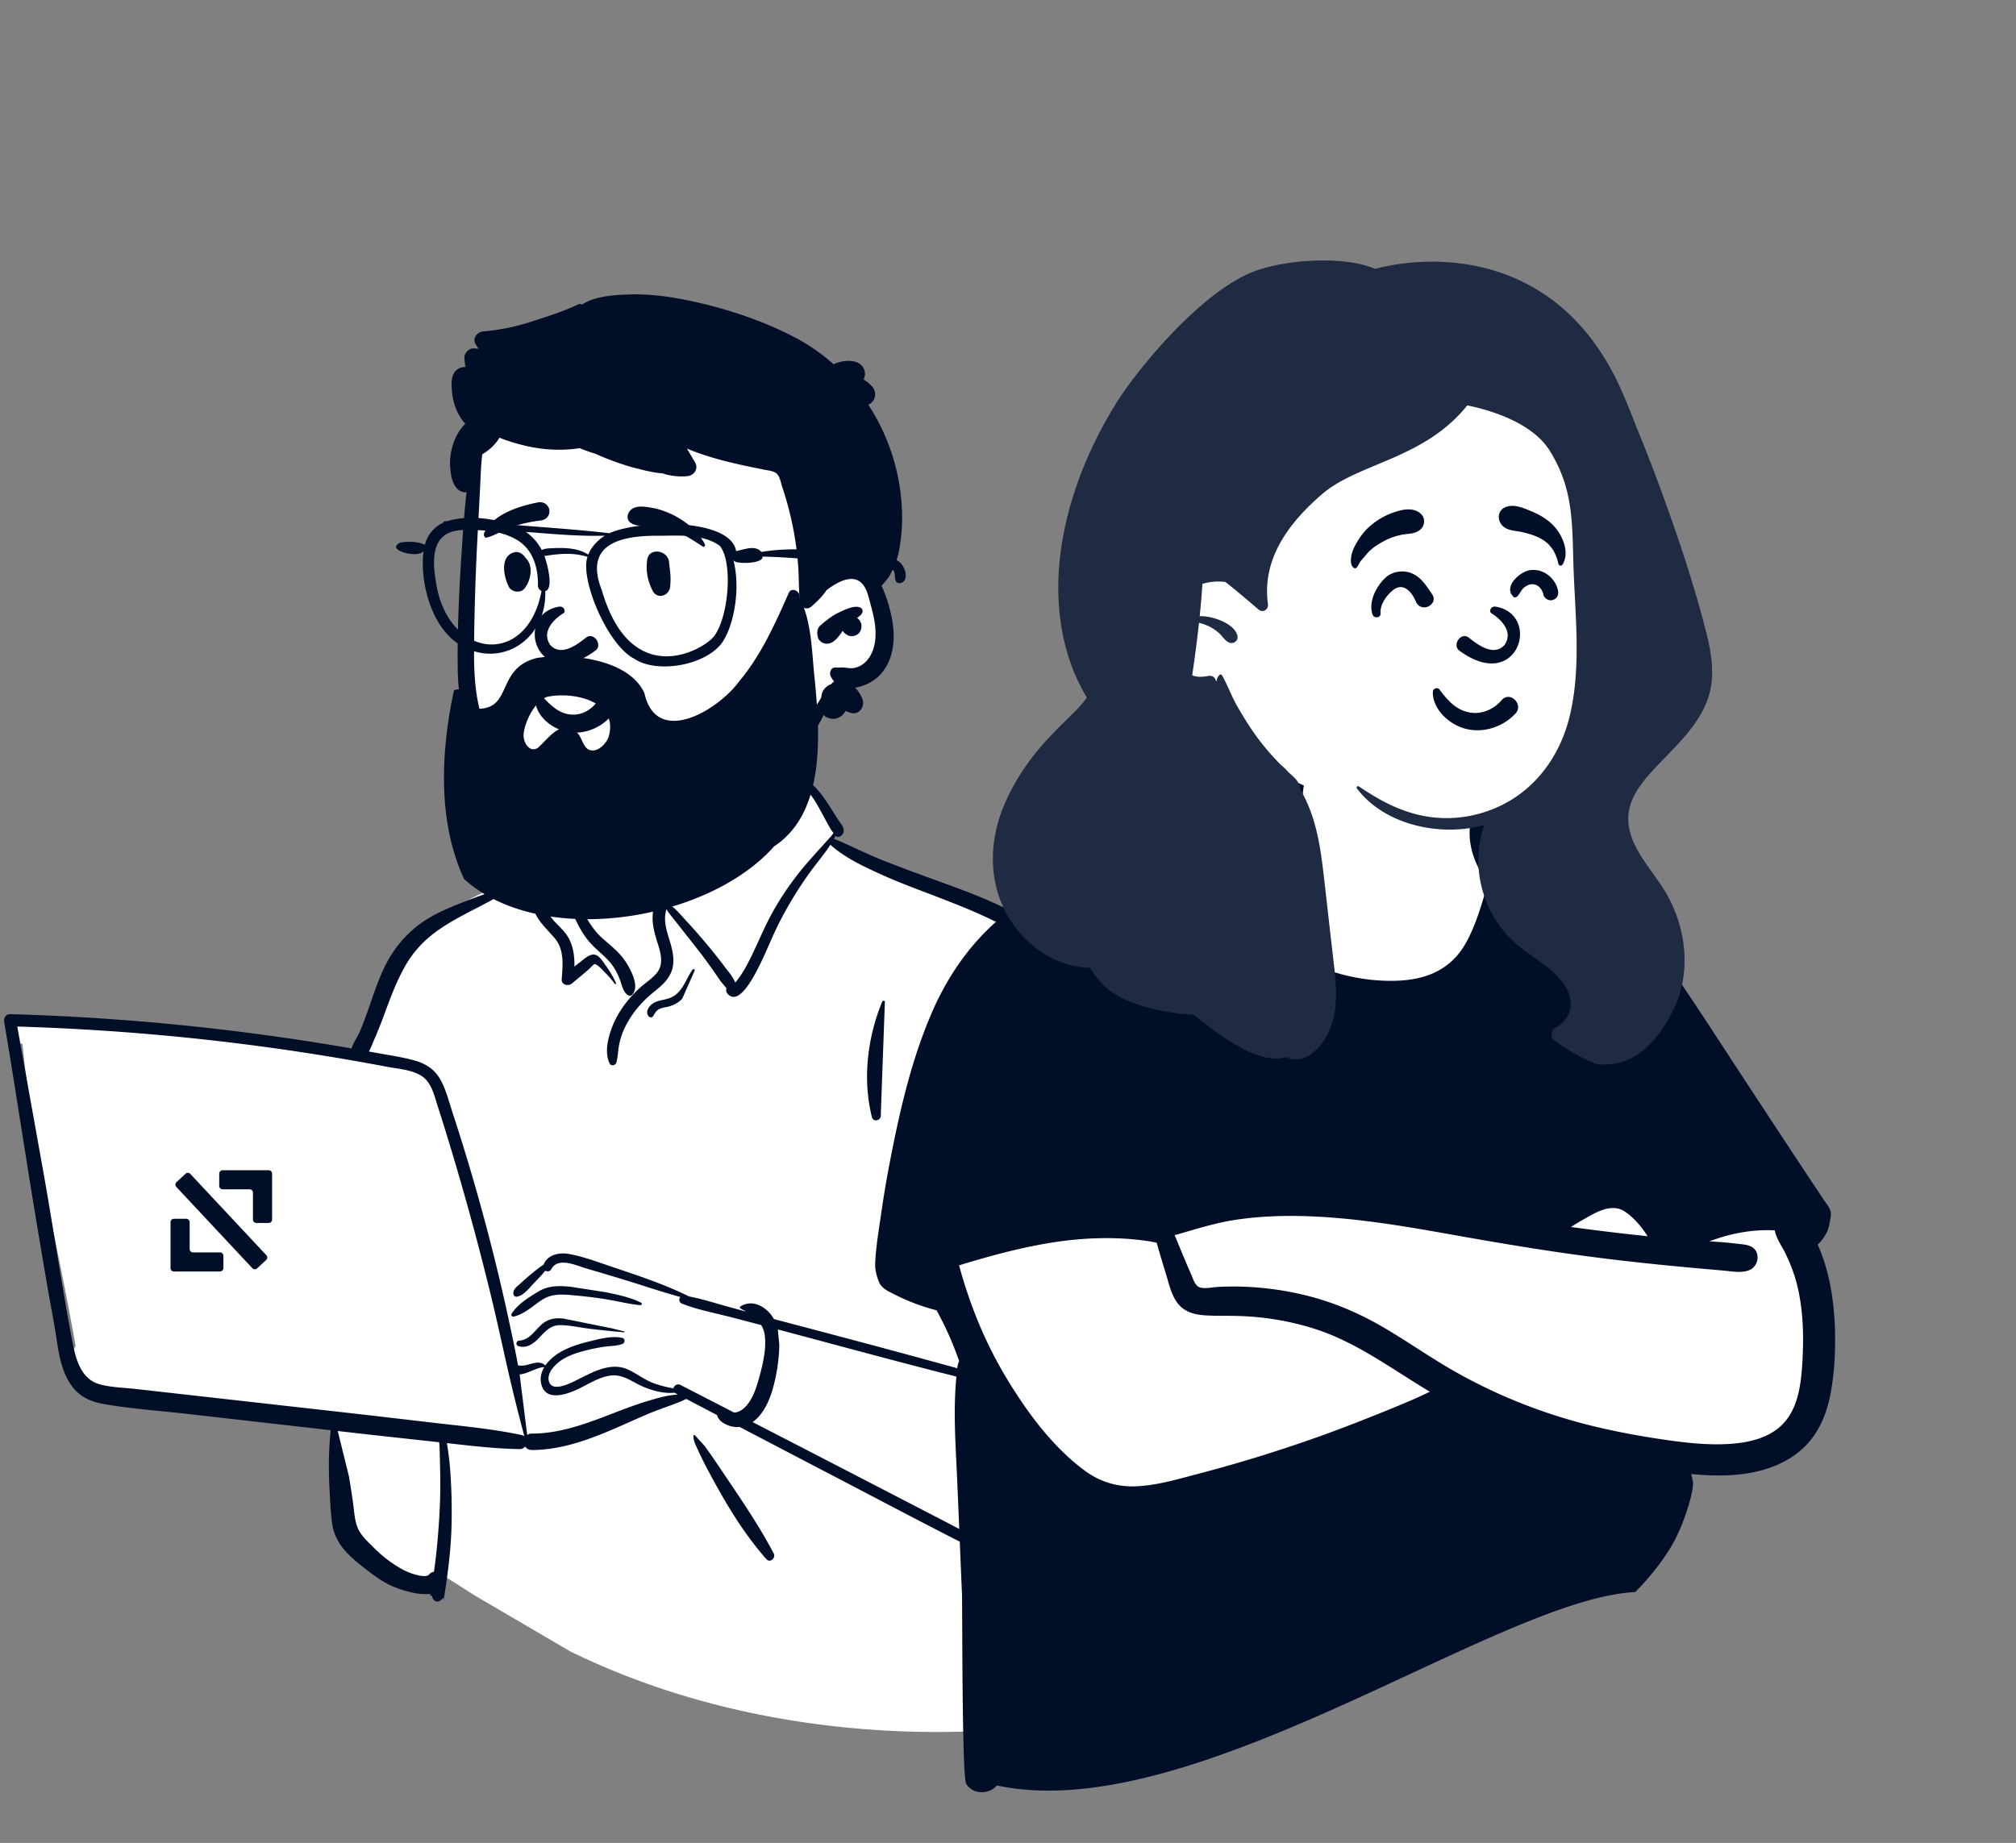
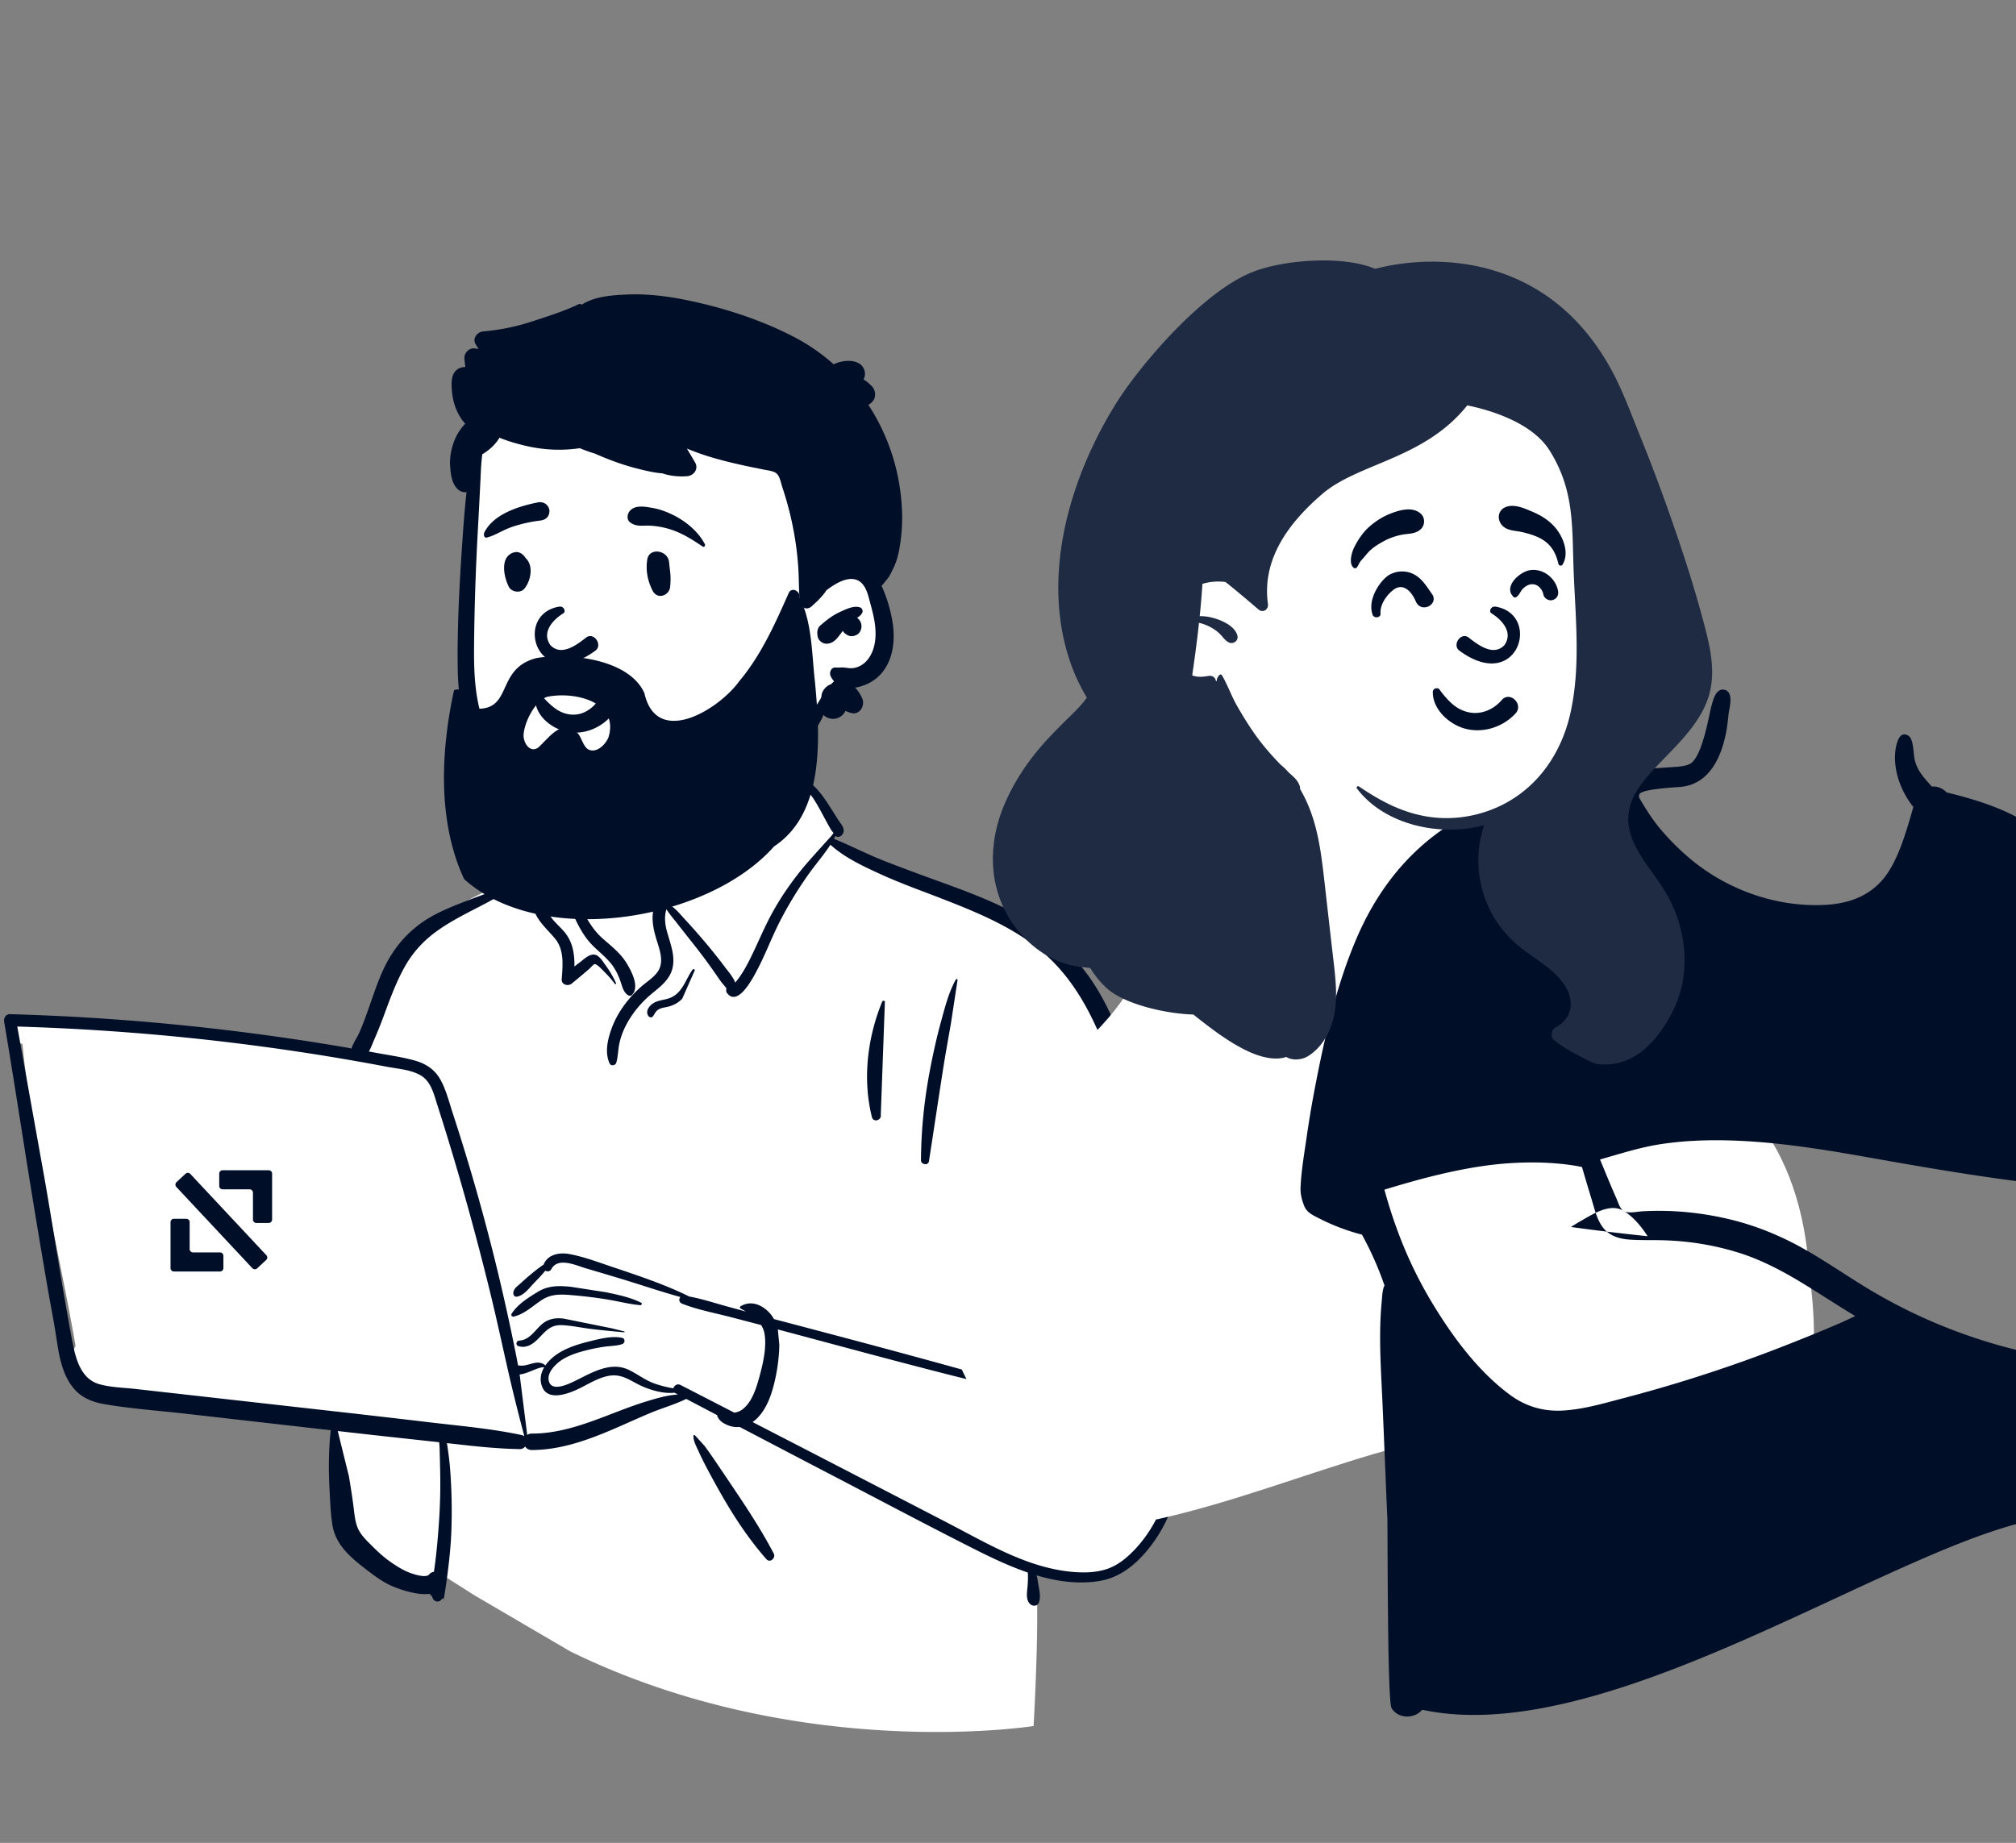
<svg xmlns="http://www.w3.org/2000/svg" width="432" height="395" fill="none">
  <rect width="100%" height="100%" fill="#808080" stroke="none" />
  <path fill-rule="evenodd" clip-rule="evenodd" d="M7.178 218.485l11.027 1.082c17.605 1.346 35.202 4.156 52.672 5.842.435-.708 1.286-.592 1.803-.099 1.743-.153 3.697-1.486 5.276-.1.051-.007.103-.015.154-.02 2.812-5.398 4.755-11.156 6.642-16.921 1.204-3.545 2.823-6.976 5.817-9.356 5.108-3.547 16.812-10.74 22.81-10.437.1-1.075.6-2.182 1.422-2.897-1.811-3.09 5.433-5.106 5.944-4.748-.328-10.323 4.526-19.287 15.23-21.343 9.589-1.999 23.228-2.335 28.385 7.69.567-.064 6.362-.094 6.922-.031.872-1.105 10.445 9.361 6.522 13.004 35.079 15.523 55.025 13.671 64.734 57.31 1.313 4.099 1.409 8.585 2.795 12.593 4.931 11.519 8.931 23.784 9.926 36.317 2.404.616 2.681 4.856-.104 5.47-1.064.234-1.953.555-2.729 1.162.606 10.271-1.877 33.733-3.441 33.661-3.191 10.156-17.421 13.023-27.496 9.454 1.737 3.268 0 33.828 0 33.828s-50.3 8-99.3-16l-20.5-12-6.5-4.132h-12.24c.277-.104-5.094-3.678-9.153-10.356-3.779-7.47-1.207-16.487-2.92-24.613-13.37-1.094-26.963-1.561-40.188-3.827-1.804 5.397-9.61-1.057-12.09-3.654l.009-.012c-1.201-.328-2.164-1.454-2.196-2.787-.843-1.203-1.02-2.9-.212-4.063-3.701-21.365-9.344-43.178-11.383-64.744a4.558 4.558 0 01-1.976-.963l.047-.046c-.976-1.088-1.165-2.965.46-3.89 1.312-.746 2.408-.514 3.83-.374z" fill="#fff" />
  <path fill-rule="evenodd" clip-rule="evenodd" d="M163.692 164.85c-1.092-2.746-4.784-1.679-4.372 1.206.246 1.728 1.192 3.553 2.042 5.067.692 1.233 1.481 2.436 2.551 3.36a105.087 105.087 0 01-5.91 5.117 72.543 72.543 0 01-6.943 4.913c-2.108 1.319-4.312 2.487-6.3 3.991-1.848 1.399-3.531 3.081-4.388 5.276-.912 2.338-.516 4.753.156 7.09l.077.264c.687 2.315 1.876 5.106.228 7.287-.839 1.11-2.059 1.896-3.112 2.784a24.076 24.076 0 00-2.62 2.569c-1.757 2.009-3.186 4.269-4.088 6.788l-.081.229c-.773 2.23-1.337 4.961-.293 7.151.3.627 1.266.423 1.434-.188.379-1.384.359-2.834.678-4.238.331-1.46.881-2.846 1.601-4.157 1.392-2.536 3.277-4.703 5.505-6.535l.667-.542c1.737-1.427 3.334-2.94 3.686-5.301.378-2.526-.634-4.932-1.284-7.323-.454-1.666-.602-3.263-.112-4.768.599.977 1.415 1.904 2.061 2.732 1.286 1.648 2.585 3.286 3.88 4.928a116.24 116.24 0 013.856 5.146 292.95 292.95 0 011.641 2.364c.409.594.98 1.187 1.426 1.793-.109.324-.101.697.096.962 2.364 3.196 5.728-3.472 6.605-5.157 1.787-3.43 3.116-7.075 4.909-10.505a82.56 82.56 0 016.329-10.263c1.426-1.963 3.024-3.807 4.328-5.833 3.073 2.787 7.117 4.656 10.831 6.35 4.081 1.861 8.32 3.382 12.504 4.997l1.236.48c7.209 2.814 14.594 5.906 20.586 10.905 7.041 5.875 11.207 14.062 14.308 22.541 3.57 9.76 6.523 19.785 9.276 29.802a540.46 540.46 0 014.003 15.44c1.107 4.55 2.025 9.146 3.307 13.65-2.6-.092-5.565.915-7.785 1.206-10.116 1.324-20.096 3.436-29.647 7.092-1.18.451-1.522 1.63-1.265 2.585-.68-.192-1.36-.387-2.04-.578.745-1.142.389-3.185.331-4.451l-.004-.087c-.06-1.688-.243-3.377-.362-5.061-.226-3.211-.52-6.398-.911-9.591l-.1-.798c-.443-3.473-.771-6.967-1.254-10.434l-.058-.397c.232-.887.502-1.763.786-2.635.755-2.324 1.821-4.512 2.755-6.763.11-.265-.267-.417-.443-.258-1.582 1.424-2.839 3.23-3.849 5.119-.017-.089-.033-.179-.051-.268l-.115-.567c-.284-1.383-.63-2.839-1.478-3.961-.091-.119-.269-.144-.355 0-.812 1.375-.902 3.115-1.027 4.679-.142 1.769-.159 3.56-.134 5.334.048 3.467.293 6.944.487 10.405.191 3.401.566 6.759 1.049 10.127l.092.631c.236 1.603.43 3.226.741 4.818l.088.434c.167.789.269 1.902.601 2.827a2370.268 2370.268 0 00-25.634-6.991c-6.186-1.651-12.379-3.278-18.57-4.915a6.915 6.915 0 00-1.241-1.631c-1.672-1.62-3.889-2.343-5.922-1.096-.165.102-.179.361 0 .459.39.213.78.431 1.163.659l-3.717-1.007c-2.778-.753-5.59-1.695-8.433-2.22-5.238-2.585-10.871-4.457-16.389-6.306l-.65-.22c-2.825-.964-5.747-2.042-8.666-2.577-2.137-.39-4.645.081-5.505 2.271-1.087.717-2.111 1.56-3.099 2.389-.714.599-1.398 1.236-2.094 1.856l-.129.112c-.569.494-1.019.825-1.159 1.611-.072.406.186.955.686.901 1.532-.164 2.778-1.94 3.817-3 .803-.82 1.612-1.668 2.344-2.569.427.232 1.013.191 1.285-.324 1.409-2.67 5.271-.82 7.407-.187l3.061.906c1.53.454 3.06.91 4.587 1.374 4.197 1.275 8.373 2.702 12.608 3.873-.379.416-.326 1.157.393 1.439 3.316 1.301 6.952 1.974 10.396 2.867 2.175.564 4.348 1.132 6.52 1.703.373.603.641 1.286.753 2.081.415 2.923-.384 6.295-1.163 9.122l-.118.422c-.64 2.273-1.582 5.059-3.542 6.494a3.486 3.486 0 01-1.702.649c-3.837-1.976-7.675-3.952-11.514-5.924-.711-.365-1.368.13-1.528.718a25.194 25.194 0 01-3.935-.99c-2.067-.703-3.681-2.042-5.619-2.968-3.749-1.792-7.578.409-10.935 2.082l-.774.381c-1.506.73-4.638 2.134-5.36.136-.699-1.934 1.51-4 2.937-4.87 1.7-1.038 3.68-1.593 5.602-2.055a35.139 35.139 0 013.326-.637c1.267-.179 2.577-.152 3.797-.563.607-.204.7-1.168 0-1.327-1.879-.428-4.121.039-6.081.516l-1.025.252c-1.975.485-3.969 1.094-5.769 2.061-1.308.703-2.689 1.772-3.591 3.08-.783-.728-1.758-.703-2.773-.433l-.551.153c-.911.252-1.648.426-2.534.251a149.23 149.23 0 00-.367-1.934 460.221 460.221 0 00-4.174-18.932 446.096 446.096 0 00-9.119-32.151l-.345-1.06c-.792-2.425-1.43-5.067-2.708-7.296-1.209-2.107-3.145-3.32-5.446-3.963-2.61-.729-5.354-1.111-8.017-1.603-.594-.11-1.19-.214-1.784-.322.502-.908.877-1.938 1.215-2.729l.06-.137c.725-1.655 1.377-3.34 2.007-5.035l.47-1.273c1.138-3.067 2.311-6.084 3.91-8.953 1.682-3.019 3.914-5.487 6.697-7.53 5.673-4.165 12.511-6.29 18.013-10.741.225-.182-.064-.494-.292-.379-3.716 1.867-7.727 3.137-11.591 4.658l-.762.3c-3.055 1.212-6.157 2.53-8.8 4.491-2.948 2.187-5.27 4.903-7.014 8.132-1.72 3.183-2.82 6.746-4.033 10.146l-.324.906c-.49 1.359-.995 2.713-1.574 4.035-.46 1.05-1.318 2.248-1.708 3.447-1.067-.185-2.134-.371-3.202-.549a512.985 512.985 0 00-69.97-6.798c-.916-.026-1.39.849-1.256 1.65 2.25 13.308 4.25 26.661 6.443 39.979.958 5.813 1.935 11.621 2.934 17.427.506 2.941 1.092 5.871 1.571 8.816.387 2.379.669 4.777 1.333 7.1.596 2.084 1.511 4.093 3.014 5.682 1.62 1.714 3.88 2.543 6.156 2.935 5.777.995 11.702 1.401 17.526 2.063l31.005 3.529c-.453 4.12-.487 8.175-.28 12.343l.12 2.275c.096 1.83.212 3.663.475 5.474.33 2.272 1.368 4.196 2.898 5.893 1.406 1.558 3.113 2.888 4.774 4.162 1.723 1.323 3.504 2.6 5.531 3.418l.263.104c1.778.695 5.113 1.77 7.544 1.377-.318 1.592-.057-.694.488.881.253.732 1.21 1.096 1.795.474 1.16-1.234.375 1.135.65-.474.286-1.675.533-3.356.752-5.04.424-3.258.754-6.546.854-9.831a119.47 119.47 0 00-.118-10.122c-.094-1.731-.21-3.461-.429-5.18a107.53 107.53 0 00-.299-2.199 26.47 26.47 0 00-.132-.797l2.783.314c4.268.476 8.537.907 12.834.973.509.008.901-.224 1.156-.561.273.444.748.762 1.428.759 6.001-.022 11.589-1.985 17.048-4.299 2.751-1.166 5.46-2.429 8.215-3.585 2.572-1.08 5.321-1.85 7.831-3.066l6.595 3.46c.049.171.111.332.177.466.429.877 1.276 1.353 2.14 1.711.83.344 1.69.452 2.527.365 5.002 2.621 10.005 5.241 15.011 7.854l5.007 2.611c9.977 5.196 19.914 10.478 29.953 15.552l.74.372c3.467 1.739 7.191 3.503 11.039 4.818.068.975.025 1.922-.056 2.953l-.02.225c-.115 1.219-.361 2.746.617 3.614.508.451 1.416.453 1.762-.228.627-1.233.064-3.178-.135-4.519a12.88 12.88 0 00-.283-1.442c4.411 1.314 8.956 1.951 13.446 1.213 4.371-.717 7.756-3.472 10.485-6.841a31.122 31.122 0 006.025-12.141c1.25-5.054 1.332-10.273 1.303-15.451-.032-5.512-.236-11.053-.906-16.528.735-.173 1.549-.323 2.291-.271.368.588 1.081.836 1.725.76 1.401 1.545-2.153 3.125-3.288 3.521-.395.137-.353.778.102.759l.287-.014c1.755-.093 3.568-.393 4.6-2.025.827-1.307.578-2.856-.408-3.923-.651-6.157-2.207-12.153-3.655-18.16-1.422-5.895-3.003-11.753-4.678-17.581l-.751-2.608c-2.639-9.139-5.396-18.351-9.035-27.126-1.817-4.382-3.911-8.683-6.748-12.504-2.645-3.561-5.768-6.609-9.357-9.212-6.692-4.853-14.544-7.785-22.259-10.578l-.345-.125c-3.998-1.447-7.986-2.911-11.939-4.478-3.495-1.386-6.844-3.144-10.323-4.551.113-.205.222-.413.327-.623l.065.055.034.025c.349.242.864.123 1.153-.149.814-.768.538-1.621-.005-2.418l-.071-.102c-.665-.931-1.257-1.916-1.871-2.881l-.384-.604c-1.03-1.612-2.112-3.235-3.485-4.568a7.47 7.47 0 00-2.069-1.423c.063-.134-.49-.406-.647-.269-2.336-.856-5.024-.676-7.572-.441M72.375 306.719l3.249.37c3.574.407 7.15.8 10.725 1.189l7.767.845c.02.443.073.876.083 1.21.051 1.725.089 3.45.125 5.175a119.81 119.81 0 01-.235 10.37c-.22 3.344-.51 6.688-.962 10.01l-.093.664-.053.349c-.369.035-.73.211-1.031.57-.657.785-3.036.022-3.965-.308-1.528-.544-2.967-1.463-4.294-2.384-1.297-.9-2.464-1.949-3.586-3.054l-.918-.908c-.913-.908-1.827-1.875-2.386-3.016-.759-1.548-.857-3.449-1.08-5.135-.273-2.074-.6-4.147-.944-6.211m91.906-31.506l.337.089c12.241 3.254 24.463 6.603 36.741 9.713 6.076 1.539 12.181 2.967 18.265 4.476l.985.247c4.799 1.213 9.656 2.674 13.331 6.156.136.128.333-.069.205-.205-3.961-4.218-9.594-6.004-15.003-7.551-1-.287-2.001-.566-3.001-.85 7.356-2.624 14.828-4.906 22.472-6.534 1.969-.419 3.96-.727 5.927-1.147 1.372-.294 2.712-.718 4.069-1.07l1.068-.269.014 3.375c.018 4.781.009 9.557-.235 14.337l-.046.886c-.284 5.319-.728 10.749-2.615 15.764-1.534 4.076-3.978 7.916-7.175 10.885-1.617 1.502-3.356 2.671-5.505 3.248-1.996.536-4.087.599-6.139.456-9.841-.687-18.601-6.034-27.149-10.462a23762.407 23762.407 0 00-41.962-21.694 6.832 6.832 0 001.058-.892c1.877-1.939 2.867-4.593 3.518-7.164.692-2.736 1.106-5.669 1.154-8.493m-18.123 19.345a.183.183 0 00-.273.156c-.043 1.07.548 2.124.989 3.088l.047.102a64.375 64.375 0 001.731 3.53 174.843 174.843 0 003.791 6.864c2.647 4.542 5.589 8.893 9.066 12.849.786.893 2.077-.252 1.573-1.214-2.43-4.638-5.263-9.017-8.179-13.358-1.459-2.173-2.918-4.348-4.392-6.512a118.566 118.566 0 00-1.878-2.688l-.386-.53M3.701 220.024a510.714 510.714 0 0136.777 2.428 504.107 504.107 0 0141.01 5.925l1.407.264c2.347.445 5.215.629 7.304 1.883 2.204 1.323 2.8 4.086 3.532 6.365.862 2.68 1.702 5.368 2.52 8.062a601.691 601.691 0 018.854 32.349c1.313 5.392 2.478 10.813 3.705 16.224 1.091 4.808 2.294 9.561 3.551 14.32a1.406 1.406 0 00-.574-.261c-6.242-1.328-12.614-1.906-18.949-2.639l-.613-.072a3932.359 3932.359 0 00-19.665-2.274l-43.416-4.884c-2.56-.288-5.303-.327-7.795-1.014-4.237-1.169-5.23-5.907-5.94-9.68l-.022-.115c-2.143-11.4-3.85-22.9-5.848-34.329m101.812 42.016c1.686-.112 3.993-1.656 5.271-1.545-.671 1.127-.974 2.412-.587 3.784 1.077 3.82 5.946 1.844 8.292.677 1.923-.957 3.78-2.128 5.909-2.577 2.412-.507 4.046.452 6.084 1.558a17.964 17.964 0 005.371 1.898c.997.18 1.944.199 2.889.129.057.047.121.09.194.128l.5.262c-2.261.104-4.563.802-6.667 1.441-2.179.661-4.319 1.459-6.448 2.275l-2.094.805c-5.165 1.979-10.512 3.857-16.102 3.841a1.679 1.679 0 00-.99.292m7.808-24.936c-1.665-.203-3.202.015-4.533 1.099-1.605 1.308-2.683 3.477-4.99 3.619-.672.042-.829.988-.16 1.185 1.717.509 3.107-.42 4.277-1.627l.787-.822c1.156-1.198 2.223-2.124 4.184-2.052 2.101.077 4.206.562 6.294.809 2.364.28 4.728.518 7.1.724.111.01.129-.164.026-.189l-2.657-.662m-8.721-8.894l-.274-.027c-2.418-.235-4.63-.244-6.789 1.057l-.415.251c-1.947 1.184-4.066 2.578-5.284 4.495-.199.314.13.683.464.603 2.34-.562 4.051-2.279 6.019-3.565 2.208-1.442 4.49-1.204 7.008-.98 2.438.217 4.875.515 7.29.922 2.268.381 4.544.984 6.836 1.176l-.001-.005c.262 0 .411-.394.144-.527-2.325-1.162-5.018-1.711-7.548-2.242m-75.63-15.575c0 .4.324.724.725.724h2.648a.725.725 0 00.726-.724v-9.849c0-.4-.325-.724-.726-.724h-9.878c-.4 0-.726.324-.726.724v2.64c0 .4.325.724.726.724h5.779c.4 0 .725.324.725.723v5.762zm-13.566.555a.724.724 0 00-.726-.723h-2.648c-.4 0-.726.324-.726.723v9.85c0 .399.325.723.726.723h9.878a.725.725 0 00.726-.723v-2.641a.724.724 0 00-.726-.723h-5.779a.725.725 0 01-.725-.724v-5.762zm-2.822-8.574a.722.722 0 00-.036 1.022l16.294 17.422a.728.728 0 001.025.036l1.938-1.801a.723.723 0 00.035-1.023l-16.294-17.422a.727.727 0 00-1.025-.035l-1.937 1.801zm167.372-43.339c.003-.191-.266-.263-.36-.097-1.573 2.769-2.395 6.163-3.234 9.214-.877 3.195-1.586 6.423-2.223 9.675-1.289 6.585-1.976 13.132-2.023 19.843-.006.958 1.554 1.213 1.707.231 1.013-6.528 1.984-13.063 3.006-19.589.513-3.282 1.111-6.552 1.684-9.825m-14.135-4.629c.116-.382-.439-.509-.581-.16-3.158 7.753-4.227 16.54-2.2 24.719.31 1.251 2.142.709 1.908-.526m-39.855-30.922c.016-.286-.355-.331-.494-.134-1.497 2.109-2.117 4.933-4.742 6.023-1.311.544-2.785.449-3.943 1.368-.774.615-1.368 1.585-.787 2.516.187.3.712.451.966.124.372-.476.568-1.046 1.072-1.403.712-.503 1.671-.534 2.486-.771 1.055-.306 1.985-.841 2.746-1.637m-22.298-41.257c-.155-.078-.303-.028-.401.105-.141.19-.124.375.049.505-.231.471-.503 1.651-.542 1.823a81.71 81.71 0 01-.5 2.08c-.354 1.395-.664 2.801-1.018 4.196a54.446 54.446 0 01-1.32 4.385 8.363 8.363 0 01-.104.285l-.057.147-.014-.023c-.101-.159-.312-.048-.287.121.024.154.055.307.081.461l-.052.138c-.326.877-.549 1.8.049 2.573.223.289.469.46.775.511.491 1.62 1.108 3.21 1.767 4.736l.194.446c.97 2.227 2.005 4.425 3.551 6.322 1.687 2.07 4.007 3.484 5.477 5.752.684 1.056 1.159 2.165 1.546 3.357l.145.452c.274.843.59 1.66 1.381 2.155.252.157.63.107.833-.108 1.621-1.715-.076-4.918-1.053-6.579-1.359-2.309-3.325-3.786-5.294-5.529-2.123-1.878-3.477-4.39-4.786-6.865-.802-1.516-1.577-3.065-2.392-4.588.852-.753 1.125-2.248 1.413-3.288l.026-.093a37.339 37.339 0 001.096-5.089c.23-1.65.326-3.276.265-4.935l-.017-.423m-3.979 4.822c.188-.258-.123-.55-.381-.496-1.57.324-3.105 1.275-4.514 2.043l-.15.082c-1.125.607-2.257 1.35-2.847 2.529-.642 1.281-.59 2.756-.502 4.148l.008.13c.108 1.67.125 3.404.478 5.043.181.839.94 1.076 1.59.877.773 2.441 2.944 4.24 4.529 6.166 2.022 2.455 1.642 5.771 1.43 8.728-.085 1.198 1.404 1.538 2.171.899l1.767-1.468.881-.737c.251-.212.5-.425.747-.64l.368-.326c.164-.146.885-.952 1.096-.985.51-.081 1.723 1.265 2.139 1.687l.052.053a21.607 21.607 0 012.146 2.466c.121.161.357.027.271-.158a22.226 22.226 0 00-2.089-3.601l-.164-.225c-.541-.729-1.268-2.018-2.224-2.234-1.166-.263-2.331.908-3.18 1.558l-.054.04c-.404.303-.803.612-1.202.922.042-2.202-.236-4.426-1.373-6.324-.801-1.338-2.002-2.329-3.029-3.479-1.144-1.281-1.741-2.855-2.776-4.188a.782.782 0 00-.516-.294c-.04-1.072-.198-2.155-.32-3.215l-.035-.318c-.124-1.152-.415-2.559.149-3.639.533-1.019 1.755-1.738 2.66-2.43l.74-.574m53.081-14.224c.473.273.914.613 1.315 1.038 1.262 1.339 2.164 3.005 3.042 4.608.472.863.928 1.736 1.404 2.597.208.374.421.745.636 1.115.1.17.396.509.543.718-.163.229-.332.454-.504.676-.066.085-4.591 5.017-6.169 6.947-2.415 2.956-4.575 6.079-6.421 9.421-1.807 3.273-3.183 6.739-4.858 10.075-.838 1.671-1.774 3.329-2.967 4.775-.046.056-.095.11-.142.165-.455-1.23-1.622-2.548-2.195-3.304l-.054-.072a109.012 109.012 0 00-4.074-5.123 137.644 137.644 0 00-3.94-4.487l-.506-.549c-.937-1.013-2.128-2.528-3.5-3.252.147-.262.317-.521.513-.777 1.285-1.681 3.103-2.9 4.896-4.001l1.163-.707c4.383-2.672 8.698-5.468 12.503-8.94 2.014-1.837 3.999-3.761 5.691-5.904l.599-.758m-4.288-5.584c2.053.172 4.27.131 6.167.8-1.687 1.595-3.29 3.317-4.936 4.938-.147-1.097-.447-2.18-.7-3.249" fill="#010E28" />
  <path fill-rule="evenodd" clip-rule="evenodd" d="M101.277 124.632c.554-4.87-.163-15.051-.211-15.67-.304-3.91 1.528-19.35 4.99-17.928 5.808-4.599 13.544-5.615 20.777-6.1 15.025-1.008 31.009 1.306 42.611 11.42 5.738 5.254 11.324 12.893 10.875 20.848 5.213 7.541 12.562 17.884 6.066 26.699-2.207 2.816-5.716 3.865-8.49 5.998-5.579 4.501-9.079 10.961-14.71 15.435-14.92 13.412-40.255 16.213-54.914.959-11.335-11.048-9.502-27.576-7.509-41.661 1.341-9.469-.566 9.502.515 0z" fill="#fff" />
  <path fill-rule="evenodd" clip-rule="evenodd" d="M146.906 64.28c-4.018-.812-8.144-1.317-12.248-1.165l-.316.013c-3.088.123-6.998.396-9.691 2.192-.155-.155-.404-.235-.63-.127-3.201 1.528-6.722 2.633-10.092 3.73a45.613 45.613 0 01-10.351 2.105c-1.323.11-2.455 1.539-1.617 2.82.199.306.393.614.587.924l-.97-.102c-1.064-.107-2.127 1.029-2.064 2.065.04.652.11 1.296.214 1.932a2.881 2.881 0 00-1.198.217c-1.97.833-1.833 3.18-1.686 4.967.205 2.48 1.132 5.106 2.853 6.961-1.285 1.335-2.195 2.93-2.738 4.823-.393 1.383-.612 2.856-.504 4.296l.034.431c.134 1.562.4 3.291 1.523 4.415.577.579 1.287.79 1.964.723-.41 3.6-.672 7.221-.919 10.828l-.116 1.725c-.55 8.338-.965 16.73-.857 25.082.1 7.805 1.642 15.38 6.428 21.717 4.358 5.771 10.616 10.025 17.695 11.642 3.815.873 7.71.935 11.571.379 1.872-.271 3.756-.685 5.532-1.339 1.967-.726 3.38-1.795 4.703-3.397.626-.759.325-2.376-.922-2.225-1.884.229-3.605.505-5.412 1.062l-.258.082c-1.8.577-3.664 1.007-5.545 1.189-3.854.374-7.766-.002-11.458-1.171-6.011-1.906-11.188-6.152-14.506-11.487-3.938-6.325-4.384-13.504-4.327-20.776.061-7.98.321-15.964.744-23.935l.072-1.329c.224-4.102.441-8.206.631-12.311a48.87 48.87 0 01.311-3.87c1.486-.87 2.816-2.07 3.684-3.551 1.743.72 3.575 1.241 5.262 1.656 3.906.96 7.961 1.194 11.937.592 1.073.443 2.166.833 3.277 1.168.3.133.6.264.9.392 2.677 1.146 5.393 2.117 8.219 2.828l.695.173c1.487.367 3.103.728 4.686.841.26.101.54.186.847.26 1.441.351 2.937.461 4.414.338 1.439-.121 2.479-1.576 1.687-2.938a356.45 356.45 0 00-1.754-2.975 55.74 55.74 0 006.307 2.169c2.157.607 4.345 1.12 6.536 1.591 1.171.25 2.348.471 3.516.721.837.178 2.121.27 2.804.821.754.606.967 2.017 1.253 2.887a74.794 74.794 0 011.051 3.415 70.617 70.617 0 011.572 6.965 66.49 66.49 0 01.832 7.107c.152 2.38.085 4.774.329 7.143.132 1.257 1.48 1.903 2.477 1.025l.351-.312.174-.159c.852-.773 1.678-1.591 2.36-2.513a8.22 8.22 0 00.353-.528.082.082 0 00.051-.018l.19-.143c2.081-1.55 5.56-3.571 7.59-.995.647.82.978 1.865 1.253 2.872l.482 1.804c.312 1.178.606 2.362.777 3.566.389 2.699.193 5.81-1.663 7.973-.741.865-1.763 1.483-2.903 1.645-.636.088-1.264-.02-1.895-.1-.641-.08-1.259.049-1.9-.013-1.019-.101-1.465 1.12-1.084 1.887.206.412.449.768.724 1.069a8.535 8.535 0 00-.636.613c-.602.193-1.143.608-1.547 1.156a2.614 2.614 0 00-.525 1.432 6.594 6.594 0 00-.096.386l-.552.897c-.121.196-.242.39-.364.581a28.03 28.03 0 01-4.904 5.856c-1.866 1.699-3.892 3.221-5.645 5.044l-.207.217c-1.634 1.723-3.357 3.808-2.717 6.313.164.644 1.063 1.108 1.65.673 1.887-1.401 2.837-3.621 4.438-5.32 1.647-1.751 3.472-3.325 5.125-5.071a20.01 20.01 0 003.725-5.57c.371.41.911.701 1.66.814 1.287.193 2.487-.561 3.048-1.676.361.159.728.304 1.099.417 1.952.597 3.179-1.573 2.443-3.178-.394-.86-.885-1.606-1.496-2.235 1.908-.262 3.849-1.249 5.103-2.479 3.145-3.093 3.578-7.741 2.87-11.874a31.247 31.247 0 00-1.867-6.466 18.048 18.048 0 00-.476-1.074.329.329 0 00.255-.123c.569-.778 1.261-1.414 1.684-2.284.389-.799.821-1.607 1.127-2.439.631-1.702.94-3.623 1.146-5.423.424-3.685.26-7.347-.304-11.008-.96-6.237-3.279-12.205-6.695-17.442.186-.098.364-.216.53-.356l.082-.072.134-.12c.974-.882.89-2.536 0-3.43l-.282-.282a7.42 7.42 0 00-1.498-1.18 2.475 2.475 0 00.196-1.926c-.731-2.502-4.33-2.414-6.611-1.323a41.14 41.14 0 00-8.354-5.792c-7.224-3.77-15.392-6.399-23.367-8.006zm37.339 65.894c-1.349-.44-3.141.485-4.353 1.041-1.537.705-2.845 1.748-4.111 2.85-.631.551-.744 1.453-.587 2.223.016.077.031.157.049.236.168.822 1.084 1.468 1.895 1.445 1.696-.046 2.504-1.511 3.465-2.753.113.201.254.387.43.526l.118.092c.398.304.838.547 1.364.523a2.529 2.529 0 001.061-.286c.824-.435 1.186-1.501.963-2.369a2.206 2.206 0 00-.876-1.269l.156-.107c.332-.231.636-.475.872-.835l.054-.086h-.021a.835.835 0 00-.479-1.231z" fill="#010E28" />
  <path fill-rule="evenodd" clip-rule="evenodd" d="M127.002 156.285a10.48 10.48 0 004.403-3.389c.392-.523.494-1.075.412-1.58a2.287 2.287 0 00-.887-1.429c-.459-.346-1.034-.517-1.59-.43-.483.076-.964.34-1.345.889l-.079.11a6.938 6.938 0 01-2.542 2.133 5.734 5.734 0 01-3.146.554c-2.117-.239-3.576-1.385-5.127-2.94a37.732 37.732 0 01-.578-.605.909.909 0 00-.48-.369 1.026 1.026 0 00-.661.01 1.051 1.051 0 00-.52.394.966.966 0 00-.165.639c.142 1.612.985 3.05 2.181 4.18 1.329 1.254 3.091 2.122 4.749 2.426 1.827.336 3.689.095 5.375-.593zm-6.236-24.864c-1.944 1.182-4.906 3.938-2.815 6.868 2.461 2.584 6.005-.378 7.752-1.718 1.619-1.038 3.439 1.632 1.936 2.844-12.619 9.347-17.741-7.685-7.857-9.384 1.089-.187 1.493 1.024.984 1.39zm22.614-10.872c-.215-2.667-4.275-3.272-4.679-.633-.361 2.364.064 4.535 1.129 6.663 1.017 2.034 3.573 1.085 3.767-.766.259-2.482-.083-3.605-.217-5.264zm-30.905-1.181c-.566-.741-1.383-1.247-2.362-.961-3.06.894-2.158 5.239-1.084 7.354.584 1.148 2.471 1.439 3.324.428 1.39-1.649 2.056-4.942.289-6.566a2.219 2.219 0 00-.167-.255zm27.399-10.488l-.483-.085c-1.495-.258-3.354-.507-4.412.695-.561.638-.754 1.823 0 2.433 1.326 1.074 2.793.658 4.382.749 1.31.075 2.568.292 3.83.653 2.768.791 5.023 2.236 7.387 3.822.31.208.627-.189.479-.479-1.365-2.674-4.009-4.87-6.658-6.209-1.414-.714-2.961-1.307-4.525-1.579zm-24.61-1.198l-.37.076c-4.025.842-9.255 2.523-11.161 6.478-.073.559.004.679.066.758l.021.026c.052.067.093.159.335.235l.204-.051c.873-.229 1.565-.545 2.234-.872l.726-.358c.842-.413 1.691-.811 2.591-1.104a30.446 30.446 0 015.903-1.304c.435-.051.854-.198 1.184-.45a1.78 1.78 0 00.663-1.009c.141-.569.1-.999-.205-1.513a1.918 1.918 0 00-.934-.806 2.199 2.199 0 00-1.257-.106z" fill="#010E28" />
  <path fill-rule="evenodd" clip-rule="evenodd" d="M115.314 160.247c2.397-2.136 5.084-6.431 8.528-3.033.852.96 1.197 3.113 2.5 3.535 1.729.562 3.444-1.269 4.033-2.675 2.412-7.812-7.559-9.955-13.239-8.693-2.775 1.14-4.819 5.729-4.942 8.124-.08 1.609 1.282 3.976 3.12 2.742m-18.086-12.041c.024-.103.056-.197.096-.282 1.06-.401 1.9.008 2.418.771-.017.19-.074.383-.11.571.4.843.761 1.886 1.303 2.615a.949.949 0 00.325-.034c8.987.938 4.599-8.468 13.715-10.804 7.046-1.163 19.782.169 23.106 7.505 2.621 11.719 15.951 3.553 20.328-2.541 4.67-5.546 7.689-12.324 10.601-18.9.615-1.392 2.535-.397 2.326.938 2.691 5.401 2.602 11.887 3.268 17.803 1.134 11.803 2.239 28.354-8.724 35.561-14.284 16.15-49.951 21.849-66.425 7.01-5.703-12.265-5-27.227-2.227-40.213" fill="#010E28" />
-   <path fill-rule="evenodd" clip-rule="evenodd" d="M93.41 124.705c2.455 16.606 19.587 18.442 22.631 1.956-.488-.214-.84-.635-.766-1.453.017-3.592-1.098-7.39-4.338-9.388-3.348-2.061-7.266-2.266-11.14-2.214-7.394-.176-7.239 6.006-6.386 11.099m25.312-7.223c2.32-.097 5.256-.015 7.335 1.399.571-1.54 2.056-3.183 3.556-4.062-5.576.163-11.316-.386-16.934-.812a10.697 10.697 0 013.409 3.887c.755-.402 1.835-.365 2.634-.412m10.226 8.983c6.434 22.155 22.495 12.498 24.246 9.659 3.158-4.698 3.752-16.12 1.001-19.173-3.938-2.762-9.513-2.051-14.165-2.119-8.546.115-14.616 2.673-11.082 11.633m-43.136-10.189c1.748-.229 3.616-.275 5.241.495.5-2.128 2.072-3.907 3.846-4.69.214-.269.182-.414.915-.373 4.504-1.354 9.544-.638 13.871.751 6.835.575 14.006 1.029 20.899 1.823 6.456-2.901 25.941-3.326 27.152 3.823 1.523-.228 4.117-1.427 5.397.2 9.388-1.593 19.089.62 28.518 1.606 2.374.437 3.596 5.149.902 5.084-1.515-.411.047-2.934-1.993-3.123-9.097-.994-17.996-2.404-27.187-2.57.32 1.588-6.078 1.691-6.173.764-.013.007-.028.012-.042.018 1.581 5.894.154 14.377-2.703 18.032-4.004 4.786-14.054 6.159-18.511 3.08-5.749-2.842-11.73-17.109-10.05-21.848-3.049-.967-6.063-.677-9.227-.184.724 2.047 1.975 7.085.176 7.522.33 10.004-8.772 16.247-17.162 12.143-7.262-3.41-9.802-14.204-8.913-20.756-.904 1.747-8.495-.155-4.956-1.797" fill="#010E28" />
  <path fill-rule="evenodd" clip-rule="evenodd" d="M346.603 220.675c-2.235-.797-4.39-1.718-6.353-3.073-5.658-4.213-9.348-10.554-12.835-16.562-4.911-8.738-8.409-18.049-10.828-27.762-1.039-4.173-1.392-9.011-3.753-12.711-5.352-7.747-21.047-6.743-29.381-5.384-5.581.988-6.734 7.236-8.002 11.859-1.055 3.841-1.746 7.726-2.326 11.662-1.38.908-2.938 1.645-4.422 2.287-16.181 4.963-19.025 14.165-25.206 28.378-10.438 20.66-38.764 28.749-43.042 53.198-2.757 16.142 5.082 31.328 13.164 44.747 7.527 14.657 18.036 21.692 34.77 18.229 15.696-3.522 30.781-9.414 46.201-13.967 7.469-1.837 14.925-6.614 22.781-4.948 16.188 3.636 32.82 5.346 49.41 4.874 23.292.942 23.289-21.421 20.898-38.739-1.674-26.95-15.264-44.255-41.076-52.088z" fill="#fff" />
-   <path fill-rule="evenodd" clip-rule="evenodd" d="M348.162 259.672c1.946 1.288 3.583 3.24 4.897 5.294a508.822 508.822 0 01-16.427-1.978 51.103 51.103 0 012.176-1.327c2.694-1.519 6.345-3.979 9.354-1.989zm-91.148 16.223c-1.005-.394-1.394-1.927-1.786-2.806-1.229-2.756-2.35-5.559-3.516-8.342 4.429-1.263 8.735-2.664 13.323-3.337 4.933-.723 9.939-.898 14.917-.736 10.084.329 20.075 1.978 29.989 3.746 9.903 1.765 19.805 3.462 29.777 4.793 9.77 1.304 19.57 2.259 29.389 3.097 1.908.163 5.089.849 6.623-.653 1.215-1.189 1.254-3.383-.266-4.35-.946-.602-2.318-.611-3.4-.75a66.22 66.22 0 00-4.1-.383c-.559-.037-1.117-.071-1.676-.105 4.484-1.691 9.167-2.613 14.027-2.356.275 1.67 1.514 3.389 2.191 4.767 1.184 2.405 2.107 4.839 2.712 7.454 1.266 5.466 1.321 11.14.964 16.715-.329 4.648-1.034 9.79-4.679 13.082-2.76 2.493-6.654 3.416-10.266 3.706-4.199.337-8.462-.023-12.625-.586-5.84-.79-11.706-1.834-17.431-3.234-11.087-2.711-21.714-7.024-31.519-12.873-4.782-2.852-9.344-6.06-14.192-8.804-4.939-2.796-10.194-4.965-15.713-6.311-6.175-1.508-12.632-2.151-18.979-1.779-1.101.064-2.693.464-3.764.045zm-7.157-2.799c.649 2.107 1.145 4.512 2.531 6.282 1.372 1.754 3.442 2.373 5.586 2.529 2.585.188 5.201.068 7.792.164 5.315.197 10.556 1.061 15.637 2.645 4.734 1.476 9.129 3.779 13.363 6.333 3.915 2.362 7.715 4.899 11.631 7.254-1.042.478-2.073.995-3.109 1.445-2.173.944-4.36 1.855-6.556 2.743-4.331 1.751-8.68 3.459-13.074 5.047a310.76 310.76 0 01-26.98 8.378c-4.347 1.136-8.755 2.463-13.271 2.652-4.004.168-7.714-.965-10.943-3.346-6.699-4.94-12.028-12.07-16.336-19.104a90.31 90.31 0 01-6.641-13.108 100.786 100.786 0 01-2.544-6.985 105.253 105.253 0 01-1.43-4.818c6.85-2.091 13.781-3.979 20.875-5.027a73.176 73.176 0 0111.454-.801c1.9.02 3.8.123 5.69.319 1.018.106 2.031.242 3.041.41.417.069.845.172 1.275.247.657 2.251 1.319 4.5 2.009 6.741zm141.591-8.949c.369-.747.525-1.482.657-2.295.101-.621.369-1.494.134-2.299-.262-.903-.978-1.709-1.491-2.479a2260.293 2260.293 0 01-5.088-7.664c-4.605-6.963-9.178-13.946-13.758-20.925-4.065-6.193-8.061-12.442-12.25-18.552-3.581-5.225-7.485-10.363-12.387-14.427-6.198-5.137-13.579-7.558-21.289-9.446-.842-.874-1.966-1.352-3.169-1.255-1.698-1.927-3.048-3.273-3.66-5.723-.293-1.174-.201-4.472-1.344-5.166-1.357-.825-2.066.267-2.44 1.497-1.253 4.118.185 9.654 3.493 13.778-1.394 4.818-3.242 11.666-6.538 15.526-3.53 4.133-8.411 5.42-13.678 5.504-10.044.162-20.078-3.572-27.739-10.044a53.275 53.275 0 01-6.447-6.5c-1.468-1.752-3.204-4.457-4.352-6.502 0-.797-.941-1.63 8.634-2.274 9.574-.644 10.3-13.757 10.513-15.542.173-1.449.909-3.699-.112-4.881-.433-.502-1.323-.582-1.872-.241-1.036.643-1.376 2.288-1.702 3.406-.456 1.565-1.947 11.28-4.773 12.405-1.323.526-2.84.536-4.239.633-1.728.121-3.46.21-5.181.411-.635.074-1.327.279-1.954.285-.407.004-.828-.194-1.221-.333-1.33-.47-2.658-.117-4.027.067-12.108 1.627-24.576 5.342-34.903 12.027-9.103 5.892-15.516 14.365-19.748 24.271-4.318 10.111-6.792 21.043-8.866 31.806a229.341 229.341 0 00-1.823 10.864c-.504 3.513-1.134 7.104-1.285 10.652-.06 1.404.276 2.708.792 3.991.581 1.443 1.955 2.012 3.273 2.686a44.28 44.28 0 009.088 3.441 69.818 69.818 0 014.835 10.896c-.481.955-.491 2.381-.584 3.309-.23 2.312-.328 4.636-.349 6.958-.041 4.654.238 9.304.458 13.951.222 4.713.961 23.31 1.082 25.581.094 1.764-.032 39.202.897 40.768 1.427 2.408 4.951 2.327 6.583.375 40.55 8.72 102.949-36.756 133.647-41.143 3.994-.571 2.74.062 3.756-.947 1.015-1.01 5.173-5.512 7.668-10.151s4.403-11.314 4.059-12.935c-.107-.505-.211-1.039-.336-1.573 5.631.534 11.499.534 16.856-1.35 3.038-1.068 5.871-2.747 8.052-5.143 2.64-2.901 4.109-6.553 4.865-10.366.975-4.916 1.182-10.008.99-15.005-.266-5.906-1.245-11.896-3.676-17.318.8-.743 1.47-1.64 1.949-2.609z" fill="#010E28" />
+   <path fill-rule="evenodd" clip-rule="evenodd" d="M348.162 259.672c1.946 1.288 3.583 3.24 4.897 5.294a508.822 508.822 0 01-16.427-1.978 51.103 51.103 0 012.176-1.327c2.694-1.519 6.345-3.979 9.354-1.989zc-1.005-.394-1.394-1.927-1.786-2.806-1.229-2.756-2.35-5.559-3.516-8.342 4.429-1.263 8.735-2.664 13.323-3.337 4.933-.723 9.939-.898 14.917-.736 10.084.329 20.075 1.978 29.989 3.746 9.903 1.765 19.805 3.462 29.777 4.793 9.77 1.304 19.57 2.259 29.389 3.097 1.908.163 5.089.849 6.623-.653 1.215-1.189 1.254-3.383-.266-4.35-.946-.602-2.318-.611-3.4-.75a66.22 66.22 0 00-4.1-.383c-.559-.037-1.117-.071-1.676-.105 4.484-1.691 9.167-2.613 14.027-2.356.275 1.67 1.514 3.389 2.191 4.767 1.184 2.405 2.107 4.839 2.712 7.454 1.266 5.466 1.321 11.14.964 16.715-.329 4.648-1.034 9.79-4.679 13.082-2.76 2.493-6.654 3.416-10.266 3.706-4.199.337-8.462-.023-12.625-.586-5.84-.79-11.706-1.834-17.431-3.234-11.087-2.711-21.714-7.024-31.519-12.873-4.782-2.852-9.344-6.06-14.192-8.804-4.939-2.796-10.194-4.965-15.713-6.311-6.175-1.508-12.632-2.151-18.979-1.779-1.101.064-2.693.464-3.764.045zm-7.157-2.799c.649 2.107 1.145 4.512 2.531 6.282 1.372 1.754 3.442 2.373 5.586 2.529 2.585.188 5.201.068 7.792.164 5.315.197 10.556 1.061 15.637 2.645 4.734 1.476 9.129 3.779 13.363 6.333 3.915 2.362 7.715 4.899 11.631 7.254-1.042.478-2.073.995-3.109 1.445-2.173.944-4.36 1.855-6.556 2.743-4.331 1.751-8.68 3.459-13.074 5.047a310.76 310.76 0 01-26.98 8.378c-4.347 1.136-8.755 2.463-13.271 2.652-4.004.168-7.714-.965-10.943-3.346-6.699-4.94-12.028-12.07-16.336-19.104a90.31 90.31 0 01-6.641-13.108 100.786 100.786 0 01-2.544-6.985 105.253 105.253 0 01-1.43-4.818c6.85-2.091 13.781-3.979 20.875-5.027a73.176 73.176 0 0111.454-.801c1.9.02 3.8.123 5.69.319 1.018.106 2.031.242 3.041.41.417.069.845.172 1.275.247.657 2.251 1.319 4.5 2.009 6.741zm141.591-8.949c.369-.747.525-1.482.657-2.295.101-.621.369-1.494.134-2.299-.262-.903-.978-1.709-1.491-2.479a2260.293 2260.293 0 01-5.088-7.664c-4.605-6.963-9.178-13.946-13.758-20.925-4.065-6.193-8.061-12.442-12.25-18.552-3.581-5.225-7.485-10.363-12.387-14.427-6.198-5.137-13.579-7.558-21.289-9.446-.842-.874-1.966-1.352-3.169-1.255-1.698-1.927-3.048-3.273-3.66-5.723-.293-1.174-.201-4.472-1.344-5.166-1.357-.825-2.066.267-2.44 1.497-1.253 4.118.185 9.654 3.493 13.778-1.394 4.818-3.242 11.666-6.538 15.526-3.53 4.133-8.411 5.42-13.678 5.504-10.044.162-20.078-3.572-27.739-10.044a53.275 53.275 0 01-6.447-6.5c-1.468-1.752-3.204-4.457-4.352-6.502 0-.797-.941-1.63 8.634-2.274 9.574-.644 10.3-13.757 10.513-15.542.173-1.449.909-3.699-.112-4.881-.433-.502-1.323-.582-1.872-.241-1.036.643-1.376 2.288-1.702 3.406-.456 1.565-1.947 11.28-4.773 12.405-1.323.526-2.84.536-4.239.633-1.728.121-3.46.21-5.181.411-.635.074-1.327.279-1.954.285-.407.004-.828-.194-1.221-.333-1.33-.47-2.658-.117-4.027.067-12.108 1.627-24.576 5.342-34.903 12.027-9.103 5.892-15.516 14.365-19.748 24.271-4.318 10.111-6.792 21.043-8.866 31.806a229.341 229.341 0 00-1.823 10.864c-.504 3.513-1.134 7.104-1.285 10.652-.06 1.404.276 2.708.792 3.991.581 1.443 1.955 2.012 3.273 2.686a44.28 44.28 0 009.088 3.441 69.818 69.818 0 014.835 10.896c-.481.955-.491 2.381-.584 3.309-.23 2.312-.328 4.636-.349 6.958-.041 4.654.238 9.304.458 13.951.222 4.713.961 23.31 1.082 25.581.094 1.764-.032 39.202.897 40.768 1.427 2.408 4.951 2.327 6.583.375 40.55 8.72 102.949-36.756 133.647-41.143 3.994-.571 2.74.062 3.756-.947 1.015-1.01 5.173-5.512 7.668-10.151s4.403-11.314 4.059-12.935c-.107-.505-.211-1.039-.336-1.573 5.631.534 11.499.534 16.856-1.35 3.038-1.068 5.871-2.747 8.052-5.143 2.64-2.901 4.109-6.553 4.865-10.366.975-4.916 1.182-10.008.99-15.005-.266-5.906-1.245-11.896-3.676-17.318.8-.743 1.47-1.64 1.949-2.609z" fill="#010E28" />
  <path fill-rule="evenodd" clip-rule="evenodd" d="M345.824 115.89c-.976-16.017-6.172-34.177-21.463-42.04-33.712-13.535-78.035 20.548-80.382 55.365-.818 11.918 5.797 24.942 17.886 28.255 2.687 3.562 6.752 5.738 10.764 7.626 47.784 24.799 78.65 4.64 73.195-49.206z" fill="#fff" />
  <path fill-rule="evenodd" clip-rule="evenodd" d="M356.708 107.203a371.895 371.895 0 00-5.349-13.967c-1.828-4.496-3.479-9.09-5.748-13.373-13.556-25.58-38.207-25.58-50.949-22.238-6.608-2.848-18.985-2.044-25.865.526-11.14 4.16-24.718 20.527-29.361 27.88-10.25 16.235-16.647 37.844-9.838 56.605.89 2.452 2.025 4.723 3.303 6.911-.805 1.092-1.732 2.125-2.758 3.141-3.05 3.018-6.1 5.937-8.735 9.342-2.618 3.383-4.788 6.981-6.404 10.948-3.047 7.481-3.194 15.952.834 23.09 3.505 6.211 9.713 10.836 16.707 11.277.36.05.719.096 1.08.132a20.236 20.236 0 003.347 4.159c3.951 3.759 13.37 5.688 18.742 5.812.276.221.554.443.832.661 3.287 2.588 6.737 5.199 10.51 7.041 2.557 1.249 5.908 2.291 8.575 1.39 1.21.809 3.195.639 4.394-.023 1.972-1.087 3.576-3.044 4.551-5.047 2.366-4.864 1.797-10.187 1.19-15.383-.67-5.74-1.313-11.482-1.967-17.222-.512-4.489-1.048-9.051-2.412-13.375-.705-2.24-1.63-4.393-2.824-6.417.031-.17.026-.34-.023-.5-.391-1.272-1.2-1.939-2.157-2.804-.124-.11-.247-.224-.368-.34a11.556 11.556 0 00-1.54-1.483c-.211-.214-.419-.43-.628-.646-1.732-1.816-3.37-3.724-4.824-5.768-1.411-1.983-2.685-4.053-3.897-6.162-1.233-2.145-2.049-4.512-3.28-6.641a.337.337 0 00-.522-.067c-.381.394-.626.831-.58 1.292l-.19.029c-.072-.696-.713-1.262-1.583-1.11-1.303.226-2.374.311-3.501-.121.198-1.316.381-2.634.561-3.955.33-2.431.636-4.87.898-7.308.636.151 1.267.37 1.885.648a9.09 9.09 0 012.422 1.576c.7.644 1.184 1.512 2.039 1.96.983.512 2.17-.335 1.882-1.447-.585-2.248-3.893-3.536-5.939-3.961a9.539 9.539 0 00-2.139-.193 172.194 172.194 0 00.582-6.927 11.712 11.712 0 014.95-.399c.545.435 1.091.866 1.619 1.301a317.216 317.216 0 014.991 4.197c.15.126.296.252.446.381.978.842 2.198.008 2.033-1.184-1.344-9.77 4.639-17.542 11.643-23.562 7.754-6.667 21.85-7.443 31.071-18.99 4.247.864 13.728 3.432 17.641 9.668 5.478 8.74 4.762 16.571 5.179 26.485.417 9.921 1.478 20.27-.775 30.053-2.077 9.02-7.702 16.727-16.428 20.271-.216.087-.435.172-.654.255-4.513 1.702-9.437 2.183-14.184 1.287-5.254-.994-9.64-3.399-14.011-6.358-.253-.167-.621.178-.43.43 5.761 7.638 17.077 10.19 26.053 8.173.42-.095.837-.198 1.251-.311-2.008 5.776-1.603 12.115 1.012 17.739 1.573 3.384 3.972 6.312 6.894 8.622 3.22 2.544 7.215 4.599 9.45 8.17 2.046 3.273 1.439 6.95-2.065 8.84-.883.479-1.223 2.027-.347 2.707.334.257.669.52 1.011.777 1.962 1.481 7.35 4.262 8.222 4.365 7.748.919 12.959-4.772 16.297-11.485 3.921-7.879 2.902-17.482-1.418-24.985-3.465-6.021-10.289-11.954-7.576-19.573.968-2.722 2.948-5.042 4.871-7.138 2.193-2.387 4.551-4.622 6.654-7.094 2.09-2.454 3.943-5.125 4.978-8.204 1.511-4.502.76-9.368-.376-13.862-2.432-9.646-5.591-19.163-8.955-28.518z" fill="#1F2B42" />
  <path fill-rule="evenodd" clip-rule="evenodd" d="M319.603 156.088c-1.896.549-3.931.599-5.864.031-1.754-.515-3.554-1.647-4.844-3.146-1.146-1.331-1.889-2.949-1.86-4.677a.764.764 0 01.183-.489.853.853 0 01.454-.273.84.84 0 01.532.046c.146.067.272.18.35.345.198.26.396.517.594.767 1.595 1.969 3.139 3.441 5.536 3.969 1.301.286 2.6.159 3.792-.278 1.276-.468 2.43-1.29 3.334-2.343.408-.476.891-.67 1.362-.673.535-.004 1.063.244 1.461.641.391.391.653.921.677 1.476.021.487-.138.995-.561 1.449a11.386 11.386 0 01-5.146 3.155zm-.059-24.667c1.944 1.182 4.906 3.938 2.815 6.868-2.462 2.584-6.006-.378-7.752-1.718-1.62-1.038-3.439 1.632-1.937 2.845 12.62 9.346 17.741-7.686 7.857-9.384-1.088-.188-1.492 1.024-.983 1.389zm-18.183-5.201c-.625-.399-1.36-.537-2.174-.166-.637.29-1.753 1.255-2.53 2.524-.531.868-.908 1.886-.83 2.947a.667.667 0 01-.216.562.842.842 0 01-.47.209 1.2 1.2 0 01-.494-.045c-.283-.088-.433-.271-.489-.421-.544-1.445-.31-3.058.3-4.513.823-1.963 2.317-3.608 3.296-4.138 1.675-.908 3.651-.95 5.329-.025 1.428.787 2.321 2.058 3.209 3.353.189.275.376.549.57.817.388.538.427 1.072.276 1.529-.166.507-.591.935-1.122 1.159-.49.207-1.06.236-1.564.024-.425-.18-.816-.53-1.063-1.124-.417-1.001-1.11-2.105-2.028-2.692zm31.731 2.226c-.428.223-.763.291-1.237.148a1.758 1.758 0 01-.725-.433 1.444 1.444 0 01-.403-.729c-.139-.686-.514-1.328-1.048-1.746a2.103 2.103 0 00-1.673-.44c-.69.115-1.347.558-1.8 1.08-.151.174-.27.373-.389.57-.223.368-.44.71-.748.981a.693.693 0 01-.669.142c-.686-.689-.819-1.212-.796-1.731.023-.544.237-1.095.584-1.609.813-1.206 2.356-2.194 3.397-2.418 1.427-.307 2.843.061 3.979.858 1.168.82 2.034 2.093 2.304 3.528.065.345.037.718-.094 1.041a1.456 1.456 0 01-.682.758zm-28.586-15.08c-.855.835-1.869.964-2.893 1.079-.57.064-1.024.116-1.472.217-1.229.278-2.445.696-3.553 1.298-1.159.63-2.423 1.389-3.331 2.361-.216.232-.42.475-.624.718-.186.222-.365.436-.554.642-.217.236-.423.484-.628.732-.126.209-.151.26-.177.313a6.68 6.68 0 01-.371.674c-.143.24-.219.306-.285.335a.589.589 0 01-.315.06.52.52 0 01-.272-.132c-.439-.371-.569-.981-.555-1.628.02-.981.382-2.068.715-2.737.776-1.552 1.852-3.166 3.146-4.325 1.477-1.323 3.092-2.324 4.948-3.015 1.153-.428 2.488-.822 3.744-.772.905.035 1.768.304 2.481.976.437.412.648.998.648 1.584 0 .598-.219 1.199-.652 1.62zm30.328 7.639a.47.47 0 01-.214.188.5.5 0 01-.534-.089.481.481 0 01-.142-.246c-.568-2.497-1.672-4.354-4.027-5.552-1.158-.59-2.49-.964-3.751-1.262-.367-.087-.754-.143-1.144-.2-1.222-.179-2.453-.383-3.25-1.372-.48-.595-.682-1.356-.568-2.052a2.182 2.182 0 011.187-1.617c1.733-.897 3.886-.017 5.636.732l.382.163c1.712.723 3.273 1.677 4.556 3.041 1.018 1.082 1.961 2.682 2.341 4.328.316 1.369.242 2.767-.472 3.938z" fill="#010E28" />
</svg>